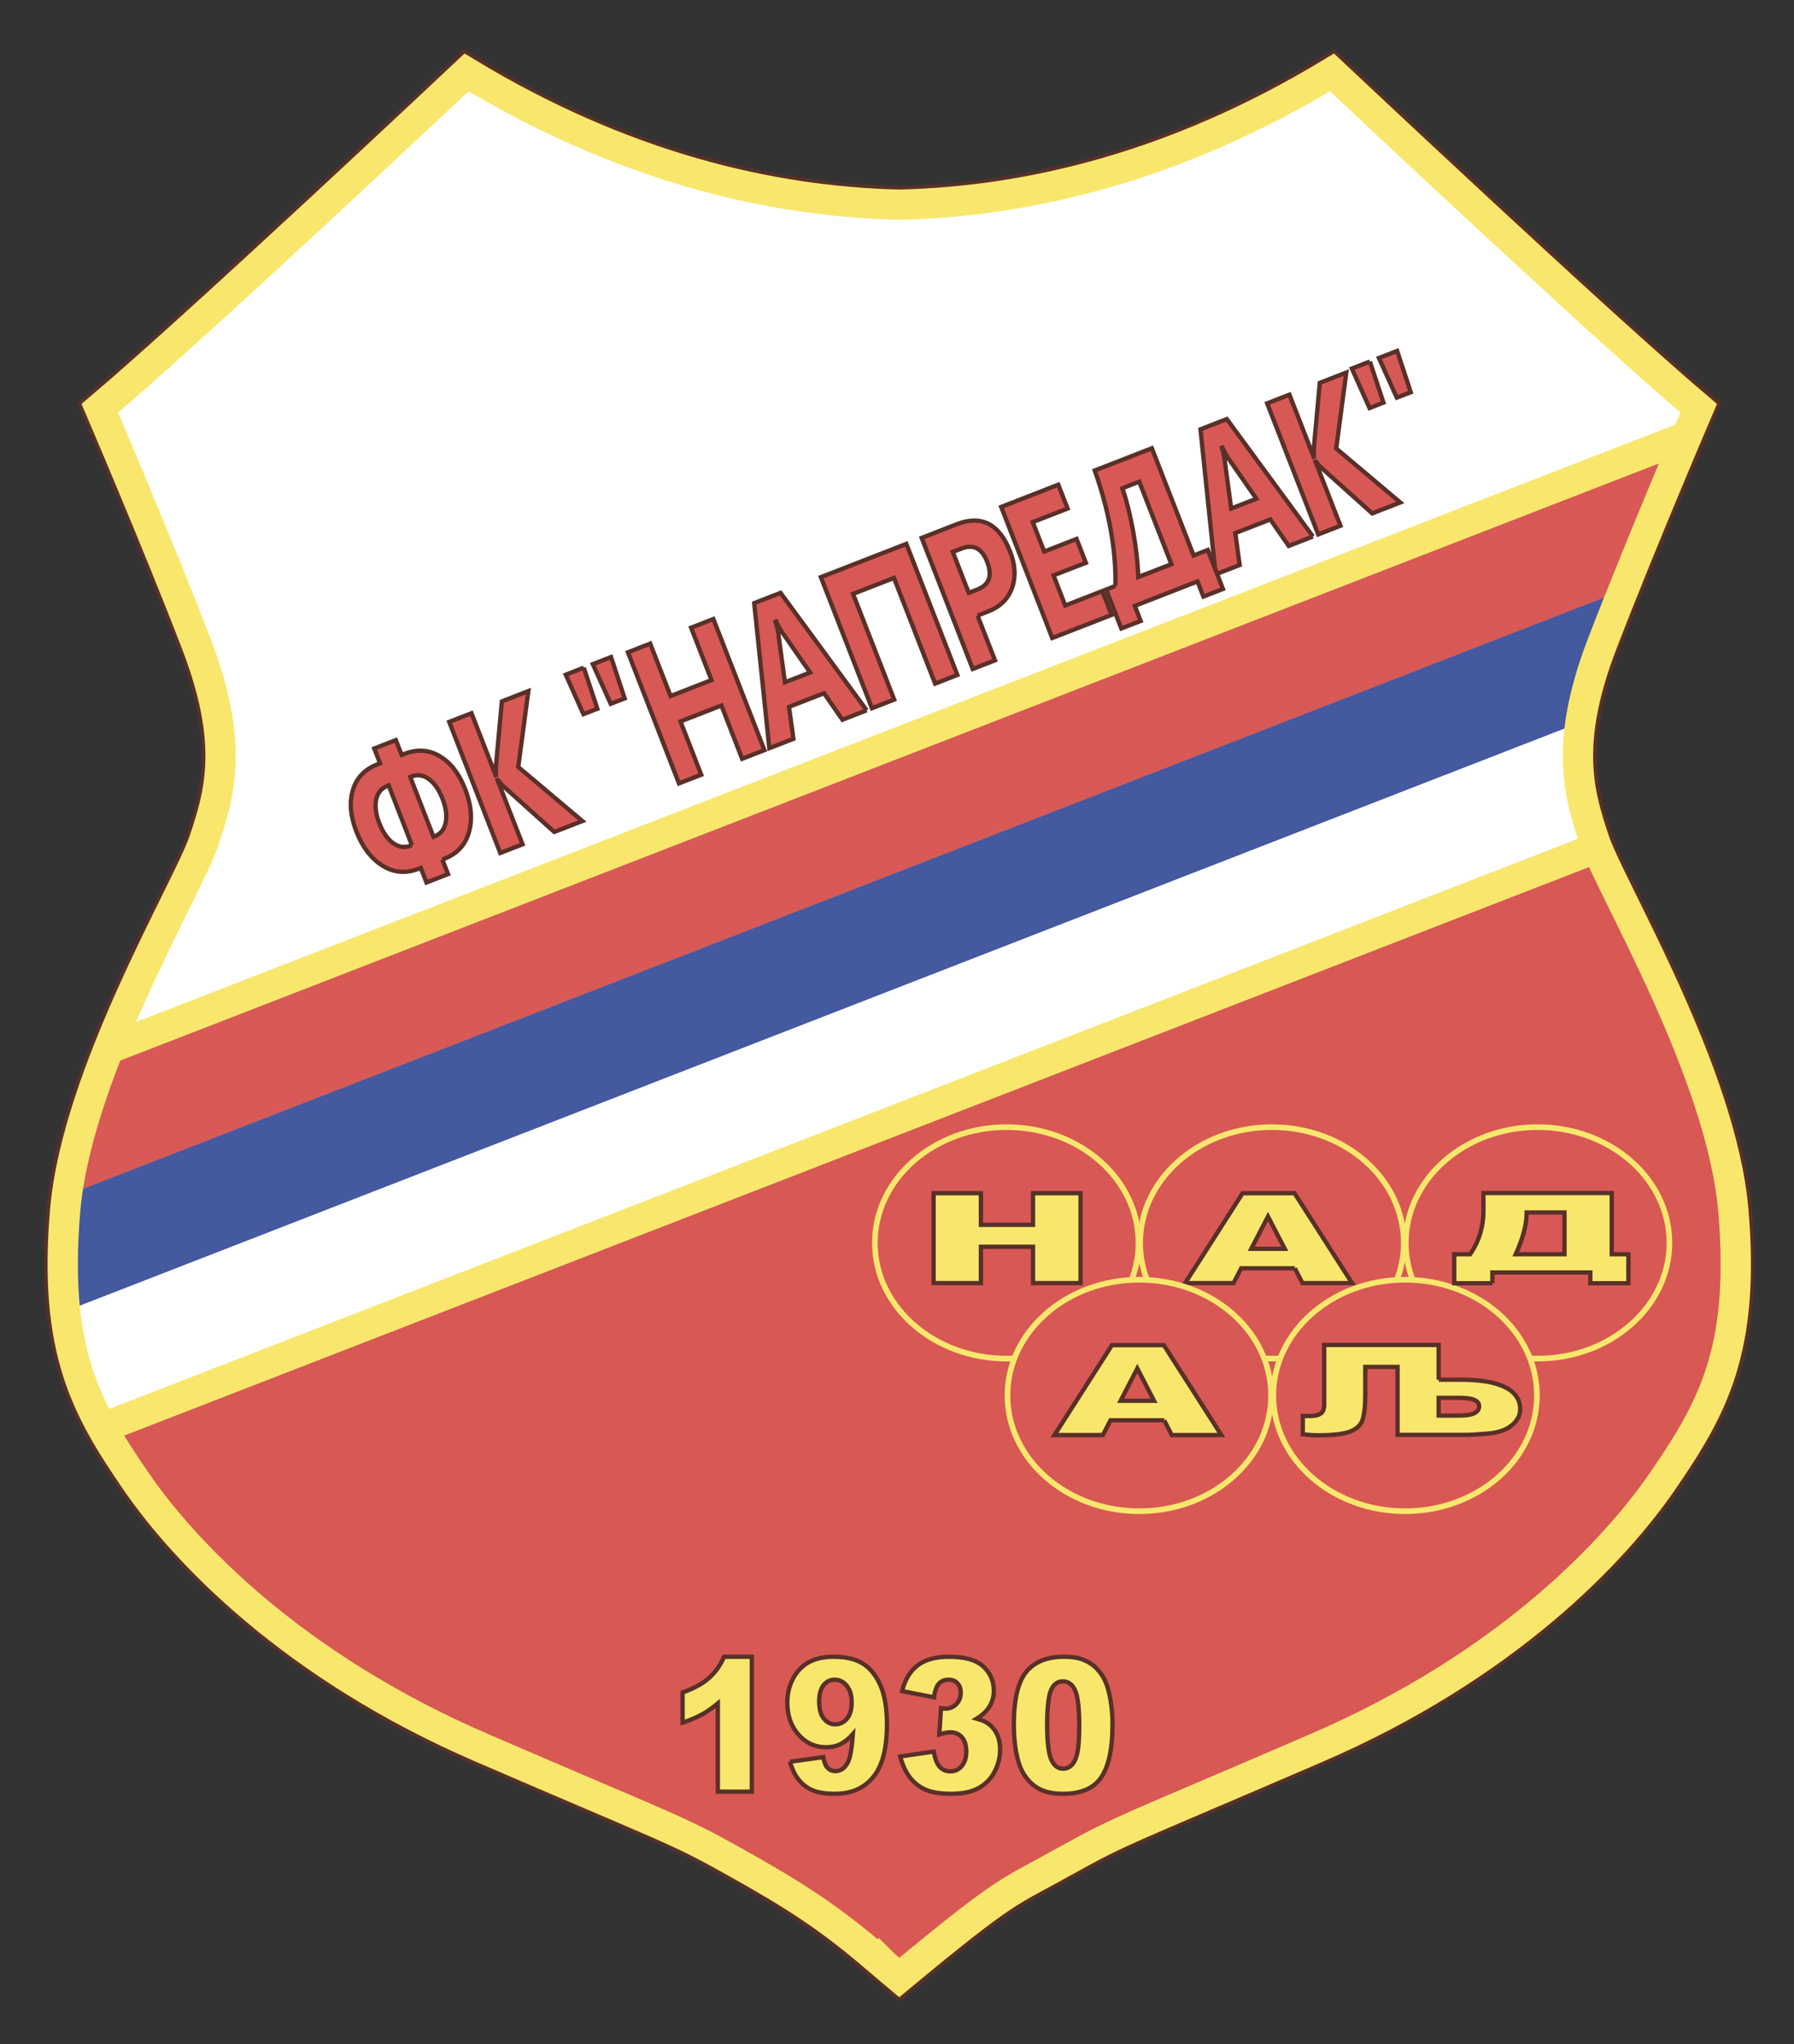
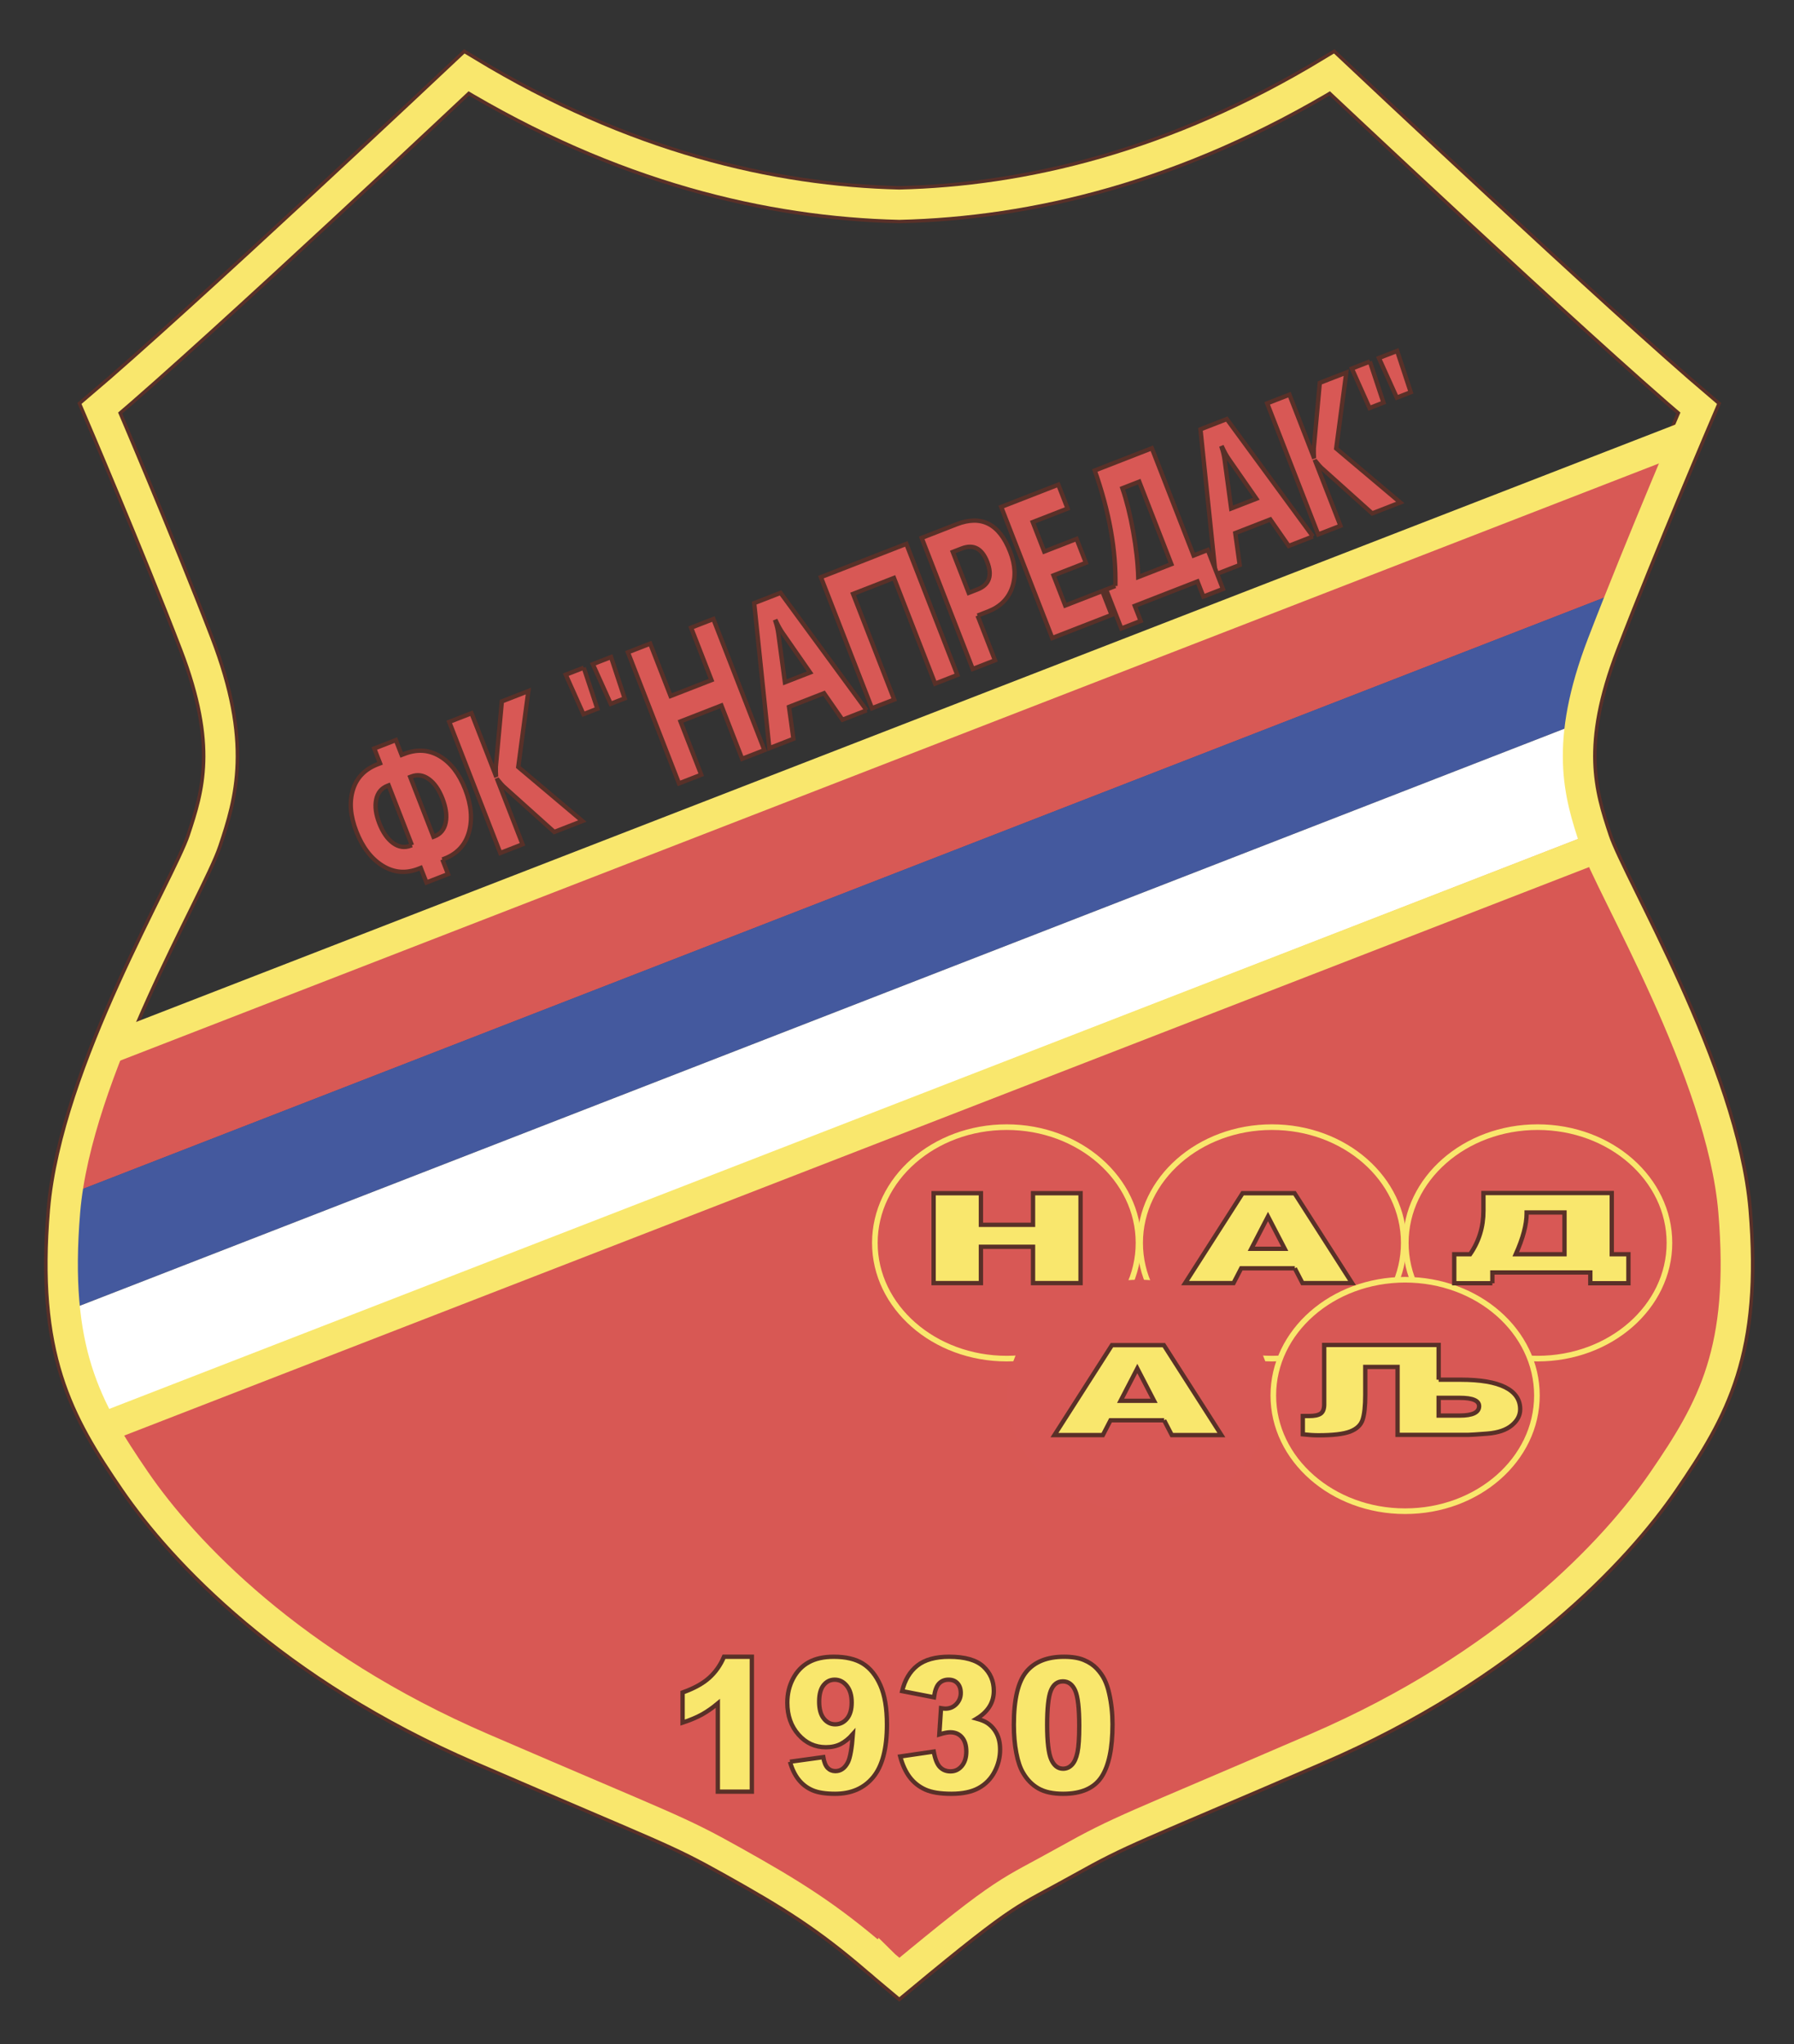
<svg xmlns="http://www.w3.org/2000/svg" width="414.8pt" height="472.6pt" viewBox="0 0 414.8 472.6" version="1.1">
  <rect x="0" y="0" width="414.8" height="472.6" fill="#333333" stroke="none" />
  <g id="surface1">
    <path style="fill:none;stroke-width:86;stroke-linecap:butt;stroke-linejoin:miter;stroke:rgb(34.9%,18.799%,15.7%);stroke-opacity:1;stroke-miterlimit:4;" d="M 4007.969 1925.727 C 3981.172 2247.016 3722.344 2675.414 3686.68 2782.523 C 3650.977 2889.633 3615.273 3005.648 3704.492 3237.68 C 3793.75 3469.75 3927.617 3782.133 3927.617 3782.133 C 3695.586 3978.461 3079.766 4558.578 3079.766 4558.578 C 2718.203 4339.594 2376.992 4259.867 2079.258 4252.758 C 1781.523 4259.867 1440.195 4339.594 1078.672 4558.578 C 1078.672 4558.578 462.852 3978.461 230.82 3782.133 C 230.82 3782.133 364.688 3469.75 453.945 3237.68 C 543.203 3005.648 507.461 2889.633 471.758 2782.523 C 436.055 2675.414 177.266 2247.016 150.469 1925.727 C 123.711 1604.398 198.398 1471.078 313.359 1303.188 C 424.922 1140.336 674.805 874.789 1114.375 685.141 C 1552.734 495.961 1562.852 497.719 1694.492 424.086 C 1830.742 347.875 1913.711 296.586 2031.055 195.18 L 2037.227 190.141 C 2037.266 190.219 2041.055 186.742 2041.094 186.82 C 2041.172 186.742 2046.055 182.406 2046.133 182.328 L 2079.414 154.398 C 2334.531 366 2327.734 347.875 2463.945 424.086 C 2595.586 497.719 2605.781 495.961 3044.062 685.141 C 3483.633 874.789 3733.516 1140.336 3845.078 1303.188 C 3960.117 1471.078 4034.727 1604.398 4007.969 1925.727 Z M 4007.969 1925.727 " transform="matrix(0.1,0,0,-0.1,0,472.6)" />
-     <path style=" stroke:none;fill-rule:nonzero;fill:rgb(100%,100%,100%);fill-opacity:1;" d="M 400.797 280.027 C 398.117 247.898 372.234 205.059 368.668 194.348 C 365.098 183.637 361.527 172.035 370.449 148.832 C 379.375 125.625 392.762 94.387 392.762 94.387 C 369.559 74.754 307.977 16.742 307.977 16.742 C 271.82 38.641 237.699 46.613 207.926 47.324 C 178.152 46.613 144.02 38.641 107.867 16.742 C 107.867 16.742 46.285 74.754 23.082 94.387 C 23.082 94.387 36.469 125.625 45.395 148.832 C 54.32 172.035 50.746 183.637 47.176 194.348 C 43.605 205.059 17.727 247.898 15.047 280.027 C 12.371 312.16 19.84 325.492 31.336 342.281 C 42.492 358.566 67.48 385.121 111.438 404.086 C 155.273 423.004 156.285 422.828 169.449 430.191 C 183.074 437.812 191.371 442.941 203.105 453.082 L 203.723 453.586 C 203.727 453.578 204.105 453.926 204.109 453.918 C 204.117 453.926 204.605 454.359 204.613 454.367 L 207.941 457.16 C 233.453 436 232.773 437.812 246.395 430.191 C 259.559 422.828 260.578 423.004 304.406 404.086 C 348.363 385.121 373.352 358.566 384.508 342.281 C 396.012 325.492 403.473 312.16 400.797 280.027 " />
    <path style=" stroke:none;fill-rule:nonzero;fill:rgb(84.698%,34.499%,32.899%);fill-opacity:1;" d="M 368.863 195.359 C 368.121 193.156 367.398 190.902 366.77 188.531 L 20.047 323.285 C 22.969 330.352 26.914 336.551 31.531 343.289 C 42.688 359.578 67.676 386.133 111.633 405.098 C 155.469 424.012 156.48 423.84 169.645 431.199 C 183.27 438.824 182.594 437.012 208.098 458.172 L 208.098 458.199 C 208.105 458.195 208.113 458.195 208.117 458.184 C 208.129 458.195 208.129 458.195 208.133 458.199 L 208.133 458.172 C 233.648 437.012 232.969 438.824 246.59 431.199 C 259.754 423.84 260.77 424.012 304.602 405.098 C 348.555 386.133 373.547 359.578 384.703 343.289 C 396.207 326.5 403.664 313.168 400.992 281.039 C 398.312 248.91 372.43 206.07 368.863 195.359 " />
    <path style=" stroke:none;fill-rule:nonzero;fill:rgb(84.698%,34.9%,33.299%);fill-opacity:1;" d="M 22.789 246.734 C 19.055 256.773 16.105 267.035 14.938 276.535 L 374.484 136.797 C 379.09 125.25 384.051 113.324 387.562 104.969 L 22.789 246.734 " />
    <path style=" stroke:none;fill-rule:nonzero;fill:rgb(97.299%,90.599%,42.699%);fill-opacity:1;" d="M 390.578 104.422 L 26.719 245.613 L 24.188 239.086 L 388.047 97.895 L 390.578 104.422 " />
    <path style=" stroke:none;fill-rule:nonzero;fill:rgb(26.7%,34.9%,62%);fill-opacity:1;" d="M 374.504 136.738 L 14.945 276.48 C 14.824 277.473 14.656 278.484 14.57 279.461 C 13.793 288.844 13.895 296.59 14.695 303.324 L 364.859 167.234 C 365.574 161.852 367.133 155.648 369.98 148.262 C 371.395 144.574 372.938 140.676 374.504 136.738 " />
    <path style=" stroke:none;fill-rule:nonzero;fill:rgb(100%,100%,100%);fill-opacity:1;" d="M 21.957 327.262 L 367.871 192.816 C 365.559 185.801 363.402 178.262 364.855 167.246 L 14.695 303.336 C 15.828 312.887 18.387 320.352 21.957 327.262 " />
    <path style=" stroke:none;fill-rule:nonzero;fill:rgb(97.299%,90.599%,42.699%);fill-opacity:1;" d="M 173.836 383.016 L 173.836 414.199 L 165.973 414.199 L 165.973 393.801 C 164.703 394.855 163.477 395.711 162.289 396.367 C 161.102 397.023 159.617 397.648 157.828 398.246 L 157.828 391.273 C 160.465 390.336 162.516 389.207 163.977 387.891 C 165.438 386.578 166.578 384.953 167.402 383.016 L 173.836 383.016 " />
    <path style="fill:none;stroke-width:10;stroke-linecap:butt;stroke-linejoin:miter;stroke:rgb(34.9%,18.799%,15.7%);stroke-opacity:1;stroke-miterlimit:4;" d="M 1738.359 895.844 L 1738.359 584.008 L 1659.727 584.008 L 1659.727 787.992 C 1647.031 777.445 1634.766 768.891 1622.891 762.328 C 1611.016 755.766 1596.172 749.516 1578.281 743.539 L 1578.281 813.266 C 1604.648 822.641 1625.156 833.93 1639.766 847.094 C 1654.375 860.219 1665.781 876.469 1674.023 895.844 Z M 1738.359 895.844 " transform="matrix(0.1,0,0,-0.1,0,472.6)" />
    <path style=" stroke:none;fill-rule:nonzero;fill:rgb(97.299%,90.599%,42.699%);fill-opacity:1;" d="M 182.652 407.285 L 190.352 406.223 C 190.551 407.406 190.895 408.242 191.379 408.73 C 191.859 409.215 192.453 409.457 193.152 409.457 C 194.395 409.457 195.367 408.766 196.066 407.375 C 196.574 406.355 196.957 404.188 197.211 400.887 C 196.285 401.938 195.328 402.707 194.352 403.199 C 193.371 403.691 192.242 403.934 190.957 403.934 C 188.453 403.934 186.344 402.965 184.621 401.016 C 182.898 399.07 182.039 396.605 182.039 393.633 C 182.039 391.605 182.477 389.75 183.355 388.086 C 184.23 386.418 185.438 385.152 186.977 384.301 C 188.516 383.445 190.445 383.016 192.773 383.016 C 195.57 383.016 197.816 383.543 199.508 384.598 C 201.195 385.648 202.547 387.32 203.559 389.609 C 204.57 391.902 205.074 394.93 205.074 398.691 C 205.074 404.223 204.016 408.277 201.895 410.844 C 199.773 413.414 196.832 414.699 193.07 414.699 C 190.852 414.699 189.098 414.418 187.812 413.855 C 186.531 413.289 185.465 412.461 184.613 411.371 C 183.762 410.285 183.109 408.922 182.652 407.285 M 196.922 393.59 C 196.922 391.941 196.539 390.652 195.777 389.719 C 195.016 388.785 194.086 388.316 192.992 388.316 C 191.961 388.316 191.102 388.738 190.422 389.582 C 189.742 390.426 189.402 391.695 189.402 393.383 C 189.402 395.086 189.754 396.387 190.461 397.285 C 191.168 398.188 192.051 398.637 193.105 398.637 C 194.199 398.637 195.109 398.199 195.836 397.328 C 196.562 396.457 196.922 395.207 196.922 393.59 " />
    <path style="fill:none;stroke-width:10;stroke-linecap:butt;stroke-linejoin:miter;stroke:rgb(34.9%,18.799%,15.7%);stroke-opacity:1;stroke-miterlimit:4;" d="M 1826.523 653.148 L 1903.516 663.773 C 1905.508 651.938 1908.945 643.578 1913.789 638.695 C 1918.594 633.852 1924.531 631.43 1931.523 631.43 C 1943.945 631.43 1953.672 638.344 1960.664 652.25 C 1965.742 662.445 1969.57 684.125 1972.109 717.133 C 1962.852 706.625 1953.281 698.93 1943.516 694.008 C 1933.711 689.086 1922.422 686.664 1909.57 686.664 C 1884.531 686.664 1863.438 696.352 1846.211 715.844 C 1828.984 735.297 1820.391 759.945 1820.391 789.672 C 1820.391 809.945 1824.766 828.5 1833.555 845.141 C 1842.305 861.82 1854.375 874.477 1869.766 882.992 C 1885.156 891.547 1904.453 895.844 1927.734 895.844 C 1955.703 895.844 1978.164 890.57 1995.078 880.023 C 2011.953 869.516 2025.469 852.797 2035.586 829.906 C 2045.703 806.977 2050.742 776.703 2050.742 739.086 C 2050.742 683.773 2040.156 643.227 2018.945 617.562 C 1997.734 591.859 1968.32 579.008 1930.703 579.008 C 1908.516 579.008 1890.977 581.82 1878.125 587.445 C 1865.312 593.109 1854.648 601.391 1846.133 612.289 C 1837.617 623.148 1831.094 636.781 1826.523 653.148 M 1969.219 790.102 C 1969.219 806.586 1965.391 819.477 1957.773 828.812 C 1950.156 838.148 1940.859 842.836 1929.922 842.836 C 1919.609 842.836 1911.016 838.617 1904.219 830.18 C 1897.422 821.742 1894.023 809.047 1894.023 792.172 C 1894.023 775.141 1897.539 762.133 1904.609 753.148 C 1911.68 744.125 1920.508 739.633 1931.055 739.633 C 1941.992 739.633 1951.094 744.008 1958.359 752.719 C 1965.625 761.43 1969.219 773.93 1969.219 790.102 Z M 1969.219 790.102 " transform="matrix(0.1,0,0,-0.1,0,472.6)" />
    <path style=" stroke:none;fill-rule:nonzero;fill:rgb(97.299%,90.599%,42.699%);fill-opacity:1;" d="M 215.953 392.387 L 208.59 390.957 C 209.199 388.391 210.371 386.43 212.102 385.062 C 213.832 383.699 216.285 383.016 219.453 383.016 C 223.098 383.016 225.727 383.766 227.352 385.258 C 228.977 386.754 229.785 388.633 229.785 390.891 C 229.785 392.223 229.461 393.426 228.801 394.496 C 228.145 395.574 227.156 396.516 225.828 397.324 C 226.906 397.617 227.734 397.961 228.305 398.348 C 229.23 398.973 229.953 399.797 230.469 400.82 C 230.98 401.844 231.238 403.062 231.238 404.484 C 231.238 406.262 230.812 407.969 229.961 409.602 C 229.105 411.234 227.883 412.496 226.277 413.375 C 224.676 414.258 222.574 414.699 219.969 414.699 C 217.422 414.699 215.418 414.375 213.949 413.719 C 212.48 413.059 211.273 412.098 210.328 410.84 C 209.379 409.574 208.652 407.984 208.145 406.07 L 215.898 404.938 C 216.203 406.66 216.68 407.855 217.32 408.516 C 217.965 409.184 218.781 409.512 219.777 409.512 C 220.82 409.512 221.691 409.098 222.387 408.266 C 223.078 407.434 223.426 406.32 223.426 404.934 C 223.426 403.516 223.094 402.418 222.426 401.645 C 221.758 400.863 220.848 400.477 219.703 400.477 C 219.09 400.477 218.25 400.645 217.18 400.977 L 217.578 394.906 C 218.012 394.977 218.348 395.012 218.59 395.012 C 219.602 395.012 220.449 394.656 221.129 393.941 C 221.805 393.227 222.145 392.383 222.145 391.402 C 222.145 390.465 221.895 389.715 221.391 389.156 C 220.887 388.594 220.195 388.316 219.312 388.316 C 218.406 388.316 217.672 388.621 217.105 389.219 C 216.539 389.82 216.156 390.879 215.953 392.387 " />
    <path style="fill:none;stroke-width:10;stroke-linecap:butt;stroke-linejoin:miter;stroke:rgb(34.9%,18.799%,15.7%);stroke-opacity:1;stroke-miterlimit:4;" d="M 2159.531 802.133 L 2085.898 816.43 C 2091.992 842.094 2103.711 861.703 2121.016 875.375 C 2138.32 889.008 2162.852 895.844 2194.531 895.844 C 2230.977 895.844 2257.266 888.344 2273.516 873.422 C 2289.766 858.461 2297.852 839.672 2297.852 817.094 C 2297.852 803.773 2294.609 791.742 2288.008 781.039 C 2281.445 770.258 2271.562 760.844 2258.281 752.758 C 2269.062 749.828 2277.344 746.391 2283.047 742.523 C 2292.305 736.273 2299.531 728.031 2304.688 717.797 C 2309.805 707.562 2312.383 695.375 2312.383 681.156 C 2312.383 663.383 2308.125 646.312 2299.609 629.984 C 2291.055 613.656 2278.828 601.039 2262.773 592.25 C 2246.758 583.422 2225.742 579.008 2199.688 579.008 C 2174.219 579.008 2154.18 582.25 2139.492 588.812 C 2124.805 595.414 2112.734 605.023 2103.281 617.602 C 2093.789 630.258 2086.523 646.156 2081.445 665.297 L 2158.984 676.625 C 2162.031 659.398 2166.797 647.445 2173.203 640.844 C 2179.648 634.164 2187.812 630.883 2197.773 630.883 C 2208.203 630.883 2216.914 635.023 2223.867 643.344 C 2230.781 651.664 2234.258 662.797 2234.258 676.664 C 2234.258 690.844 2230.938 701.82 2224.258 709.555 C 2217.578 717.367 2208.477 721.234 2197.031 721.234 C 2190.898 721.234 2182.5 719.555 2171.797 716.234 L 2175.781 776.938 C 2180.117 776.234 2183.477 775.883 2185.898 775.883 C 2196.016 775.883 2204.492 779.438 2211.289 786.586 C 2218.047 793.734 2221.445 802.172 2221.445 811.977 C 2221.445 821.352 2218.945 828.852 2213.906 834.438 C 2208.867 840.062 2201.953 842.836 2193.125 842.836 C 2184.062 842.836 2176.719 839.789 2171.055 833.812 C 2165.391 827.797 2161.562 817.211 2159.531 802.133 Z M 2159.531 802.133 " transform="matrix(0.1,0,0,-0.1,0,472.6)" />
    <path style=" stroke:none;fill-rule:nonzero;fill:rgb(97.299%,90.599%,42.699%);fill-opacity:1;" d="M 234.418 398.734 C 234.418 392.906 235.371 388.836 237.285 386.508 C 239.195 384.184 242.105 383.016 246.016 383.016 C 247.895 383.016 249.438 383.27 250.645 383.781 C 251.852 384.289 252.836 384.953 253.598 385.766 C 254.359 386.578 254.961 387.438 255.398 388.336 C 255.832 389.234 256.188 390.281 256.453 391.48 C 256.973 393.766 257.23 396.148 257.23 398.629 C 257.23 404.188 256.375 408.258 254.66 410.836 C 252.949 413.414 249.996 414.699 245.809 414.699 C 243.461 414.699 241.562 414.289 240.113 413.469 C 238.664 412.648 237.477 411.441 236.555 409.852 C 235.879 408.727 235.355 407.184 234.98 405.223 C 234.605 403.266 234.418 401.102 234.418 398.734 M 242.117 398.773 C 242.117 402.668 242.434 405.336 243.059 406.758 C 243.691 408.184 244.602 408.898 245.797 408.898 C 246.586 408.898 247.27 408.598 247.848 407.988 C 248.426 407.387 248.852 406.43 249.129 405.121 C 249.398 403.812 249.535 401.77 249.535 399.004 C 249.535 394.938 249.223 392.203 248.59 390.805 C 247.965 389.406 247.016 388.707 245.758 388.707 C 244.473 388.707 243.547 389.422 242.973 390.848 C 242.402 392.273 242.117 394.914 242.117 398.773 " />
    <path style="fill:none;stroke-width:10;stroke-linecap:butt;stroke-linejoin:miter;stroke:rgb(34.9%,18.799%,15.7%);stroke-opacity:1;stroke-miterlimit:4;" d="M 2344.18 738.656 C 2344.18 796.938 2353.711 837.641 2372.852 860.922 C 2391.953 884.164 2421.055 895.844 2460.156 895.844 C 2478.945 895.844 2494.375 893.305 2506.445 888.188 C 2518.516 883.109 2528.359 876.469 2535.977 868.344 C 2543.594 860.219 2549.609 851.625 2553.984 842.641 C 2558.32 833.656 2561.875 823.188 2564.531 811.195 C 2569.727 788.344 2572.305 764.516 2572.305 739.711 C 2572.305 684.125 2563.75 643.422 2546.602 617.641 C 2529.492 591.859 2499.961 579.008 2458.086 579.008 C 2434.609 579.008 2415.625 583.109 2401.133 591.312 C 2386.641 599.516 2374.766 611.586 2365.547 627.484 C 2358.789 638.734 2353.555 654.164 2349.805 673.773 C 2346.055 693.344 2344.18 714.984 2344.18 738.656 M 2421.172 738.266 C 2421.172 699.32 2424.336 672.641 2430.586 658.422 C 2436.914 644.164 2446.016 637.016 2457.969 637.016 C 2465.859 637.016 2472.695 640.023 2478.477 646.117 C 2484.258 652.133 2488.516 661.703 2491.289 674.789 C 2493.984 687.875 2495.352 708.305 2495.352 735.961 C 2495.352 776.625 2492.227 803.969 2485.898 817.953 C 2479.648 831.938 2470.156 838.93 2457.578 838.93 C 2444.727 838.93 2435.469 831.781 2429.727 817.523 C 2424.023 803.266 2421.172 776.859 2421.172 738.266 Z M 2421.172 738.266 " transform="matrix(0.1,0,0,-0.1,0,472.6)" />
    <path style=" stroke:none;fill-rule:nonzero;fill:rgb(84.698%,34.499%,33.299%);fill-opacity:1;" d="M 102.277 198.699 L 103.594 202.078 L 98.602 204.02 L 97.285 200.645 L 96.742 200.855 C 93.82 201.992 91.051 201.754 88.441 200.129 C 85.828 198.504 83.816 195.871 82.398 192.23 C 81.016 188.676 80.742 185.484 81.586 182.66 C 82.426 179.84 84.32 177.855 87.27 176.707 L 87.875 176.473 L 86.539 173.043 L 91.527 171.098 L 92.863 174.527 L 93.453 174.301 C 96.418 173.148 99.16 173.32 101.684 174.824 C 104.211 176.328 106.164 178.863 107.555 182.434 C 108.973 186.074 109.266 189.379 108.441 192.34 C 107.613 195.305 105.734 197.355 102.801 198.496 L 102.277 198.699 M 95.242 195.395 L 89.859 181.566 L 89.57 181.68 C 88.176 182.223 87.312 183.277 86.98 184.848 C 86.652 186.414 86.891 188.238 87.699 190.32 C 88.52 192.43 89.582 193.957 90.883 194.906 C 92.184 195.855 93.551 196.051 94.984 195.492 L 95.242 195.395 M 94.848 179.621 L 100.23 193.449 L 100.453 193.363 C 101.875 192.812 102.738 191.742 103.055 190.156 C 103.371 188.566 103.121 186.727 102.309 184.633 C 101.492 182.539 100.438 181.027 99.141 180.102 C 97.844 179.172 96.5 178.98 95.102 179.523 L 94.848 179.621 " />
    <path style="fill:none;stroke-width:10;stroke-linecap:butt;stroke-linejoin:miter;stroke:rgb(34.9%,18.799%,15.7%);stroke-opacity:1;stroke-miterlimit:4;" d="M 1022.773 2739.008 L 1035.938 2705.219 L 986.016 2685.805 L 972.852 2719.555 L 967.422 2717.445 C 938.203 2706.078 910.508 2708.461 884.414 2724.711 C 858.281 2740.961 838.164 2767.289 823.984 2803.695 C 810.156 2839.242 807.422 2871.156 815.859 2899.398 C 824.258 2927.602 843.203 2947.445 872.695 2958.93 L 878.75 2961.273 L 865.391 2995.57 L 915.273 3015.023 L 928.633 2980.727 L 934.531 2982.992 C 964.18 2994.516 991.602 2992.797 1016.836 2977.758 C 1042.109 2962.719 1061.641 2937.367 1075.547 2901.664 C 1089.727 2865.258 1092.656 2832.211 1084.414 2802.602 C 1076.133 2772.953 1057.344 2752.445 1028.008 2741.039 L 1022.773 2739.008 M 952.422 2772.055 L 898.594 2910.336 L 895.703 2909.203 C 881.758 2903.773 873.125 2893.227 869.805 2877.523 C 866.523 2861.859 868.906 2843.617 876.992 2822.797 C 885.195 2801.703 895.82 2786.43 908.828 2776.938 C 921.836 2767.445 935.508 2765.492 949.844 2771.078 L 952.422 2772.055 M 948.477 2929.789 L 1002.305 2791.508 L 1004.531 2792.367 C 1018.75 2797.875 1027.383 2808.578 1030.547 2824.438 C 1033.711 2840.336 1031.211 2858.734 1023.086 2879.672 C 1014.922 2900.609 1004.375 2915.727 991.406 2924.984 C 978.438 2934.281 965 2936.195 951.016 2930.766 Z M 948.477 2929.789 " transform="matrix(0.1,0,0,-0.1,0,472.6)" />
    <path style=" stroke:none;fill-rule:nonzero;fill:rgb(84.698%,34.499%,33.299%);fill-opacity:1;" d="M 134.645 189.809 L 128.152 192.336 L 116.375 181.762 C 116.148 181.555 115.73 181.078 115.117 180.324 L 115.039 180.355 L 120.816 195.191 L 115.672 197.195 L 103.871 166.891 L 109.016 164.887 L 114.598 179.215 L 114.676 179.184 C 114.648 178.738 114.641 178.094 114.652 177.246 L 116.039 162.152 L 122.164 159.766 L 119.828 177.32 L 134.645 189.809 " />
    <path style="fill:none;stroke-width:10;stroke-linecap:butt;stroke-linejoin:miter;stroke:rgb(34.9%,18.799%,15.7%);stroke-opacity:1;stroke-miterlimit:4;" d="M 1346.445 2827.914 L 1281.523 2802.641 L 1163.75 2908.383 C 1161.484 2910.453 1157.305 2915.219 1151.172 2922.758 L 1150.391 2922.445 L 1208.164 2774.086 L 1156.719 2754.047 L 1038.711 3057.094 L 1090.156 3077.133 L 1145.977 2933.852 L 1146.758 2934.164 C 1146.484 2938.617 1146.406 2945.062 1146.523 2953.539 L 1160.391 3104.477 L 1221.641 3128.344 L 1198.281 2952.797 Z M 1346.445 2827.914 " transform="matrix(0.1,0,0,-0.1,0,472.6)" />
    <path style=" stroke:none;fill-rule:nonzero;fill:rgb(84.698%,34.499%,33.299%);fill-opacity:1;" d="M 134.977 154.359 L 138.121 163.852 L 134.898 165.105 L 130.812 155.98 L 134.977 154.359 M 141.281 151.902 L 144.43 161.453 L 141.207 162.707 L 137.07 153.543 L 141.281 151.902 " />
    <path style="fill:none;stroke-width:10;stroke-linecap:butt;stroke-linejoin:miter;stroke:rgb(34.9%,18.799%,15.7%);stroke-opacity:1;stroke-miterlimit:4;" d="M 1349.766 3182.406 L 1381.211 3087.484 L 1348.984 3074.945 L 1308.125 3166.195 L 1349.766 3182.406 M 1412.812 3206.977 L 1444.297 3111.469 L 1412.07 3098.93 L 1370.703 3190.57 Z M 1412.812 3206.977 " transform="matrix(0.1,0,0,-0.1,0,472.6)" />
    <path style=" stroke:none;fill-rule:nonzero;fill:rgb(84.698%,34.499%,33.299%);fill-opacity:1;" d="M 176.742 173.414 L 171.594 175.418 L 166.801 163.098 L 157.34 166.785 L 162.137 179.105 L 156.988 181.105 L 145.188 150.801 L 150.336 148.797 L 155.051 160.91 L 164.512 157.227 L 159.793 145.113 L 164.941 143.109 L 176.742 173.414 " />
    <path style="fill:none;stroke-width:10;stroke-linecap:butt;stroke-linejoin:miter;stroke:rgb(34.9%,18.799%,15.7%);stroke-opacity:1;stroke-miterlimit:4;" d="M 1767.422 2991.859 L 1715.938 2971.82 L 1668.008 3095.023 L 1573.398 3058.148 L 1621.367 2934.945 L 1569.883 2914.945 L 1451.875 3217.992 L 1503.359 3238.031 L 1550.508 3116.898 L 1645.117 3153.734 L 1597.93 3274.867 L 1649.414 3294.906 Z M 1767.422 2991.859 " transform="matrix(0.1,0,0,-0.1,0,472.6)" />
    <path style=" stroke:none;fill-rule:nonzero;fill:rgb(84.698%,34.499%,33.299%);fill-opacity:1;" d="M 200.387 164.207 L 194.785 166.391 L 190.527 160.262 L 182.43 163.418 L 183.449 170.801 L 177.883 172.969 L 174.383 139.434 L 180.473 137.062 L 200.387 164.207 M 187.309 155.473 L 180.906 146.262 C 180.43 145.57 179.949 144.711 179.465 143.684 L 179.336 143.734 C 179.633 144.645 179.844 145.574 179.969 146.527 L 181.484 157.738 L 187.309 155.473 " />
    <path style="fill:none;stroke-width:10;stroke-linecap:butt;stroke-linejoin:miter;stroke:rgb(34.9%,18.799%,15.7%);stroke-opacity:1;stroke-miterlimit:4;" d="M 2003.867 3083.93 L 1947.852 3062.094 L 1905.273 3123.383 L 1824.297 3091.82 L 1834.492 3017.992 L 1778.828 2996.312 L 1743.828 3331.664 L 1804.727 3355.375 L 2003.867 3083.93 M 1873.086 3171.273 L 1809.062 3263.383 C 1804.297 3270.297 1799.492 3278.891 1794.648 3289.164 L 1793.359 3288.656 C 1796.328 3279.555 1798.438 3270.258 1799.688 3260.727 L 1814.844 3148.617 Z M 1873.086 3171.273 " transform="matrix(0.1,0,0,-0.1,0,472.6)" />
    <path style=" stroke:none;fill-rule:nonzero;fill:rgb(84.698%,34.499%,33.299%);fill-opacity:1;" d="M 221.355 156.039 L 216.215 158.043 L 206.699 133.613 L 197.238 137.297 L 206.75 161.73 L 201.605 163.73 L 189.805 133.43 L 209.559 125.734 L 221.355 156.039 " />
    <path style="fill:none;stroke-width:10;stroke-linecap:butt;stroke-linejoin:miter;stroke:rgb(34.9%,18.799%,15.7%);stroke-opacity:1;stroke-miterlimit:4;" d="M 2213.555 3165.609 L 2162.148 3145.57 L 2066.992 3389.867 L 1972.383 3353.031 L 2067.5 3108.695 L 2016.055 3088.695 L 1898.047 3391.703 L 2095.586 3468.656 Z M 2213.555 3165.609 " transform="matrix(0.1,0,0,-0.1,0,472.6)" />
    <path style=" stroke:none;fill-rule:nonzero;fill:rgb(84.698%,34.499%,33.299%);fill-opacity:1;" d="M 226.027 142.312 L 230.055 152.652 L 224.91 154.656 L 213.109 124.355 L 221.164 121.215 C 226.914 118.977 231.055 121.094 233.574 127.562 C 234.766 130.617 234.898 133.414 233.988 135.945 C 233.074 138.477 231.234 140.281 228.48 141.355 L 226.027 142.312 M 220.297 127.602 L 223.984 137.059 L 226.004 136.273 C 228.746 135.203 229.496 133.078 228.254 129.887 C 227.039 126.77 225.062 125.746 222.324 126.812 L 220.297 127.602 " />
    <path style="fill:none;stroke-width:10;stroke-linecap:butt;stroke-linejoin:miter;stroke:rgb(34.9%,18.799%,15.7%);stroke-opacity:1;stroke-miterlimit:4;" d="M 2260.273 3302.875 L 2300.547 3199.477 L 2249.102 3179.438 L 2131.094 3482.445 L 2211.641 3513.852 C 2269.141 3536.234 2310.547 3515.062 2335.742 3450.375 C 2347.656 3419.828 2348.984 3391.859 2339.883 3366.547 C 2330.742 3341.234 2312.344 3323.188 2284.805 3312.445 L 2260.273 3302.875 M 2202.969 3449.984 L 2239.844 3355.414 L 2260.039 3363.266 C 2287.461 3373.969 2294.961 3395.219 2282.539 3427.133 C 2270.391 3458.305 2250.625 3468.539 2223.242 3457.875 Z M 2202.969 3449.984 " transform="matrix(0.1,0,0,-0.1,0,472.6)" />
    <path style=" stroke:none;fill-rule:nonzero;fill:rgb(84.698%,34.499%,33.299%);fill-opacity:1;" d="M 257.02 142.156 L 243.297 147.496 L 231.496 117.195 L 244.695 112.051 L 246.844 117.562 L 238.789 120.699 L 241.438 127.508 L 248.922 124.594 L 251.07 130.105 L 243.586 133.02 L 246.297 139.984 L 254.871 136.645 L 257.02 142.156 " />
    <path style="fill:none;stroke-width:10;stroke-linecap:butt;stroke-linejoin:miter;stroke:rgb(34.9%,18.799%,15.7%);stroke-opacity:1;stroke-miterlimit:4;" d="M 2570.195 3304.438 L 2432.969 3251.039 L 2314.961 3554.047 L 2446.953 3605.492 L 2468.438 3550.375 L 2387.891 3519.008 L 2414.375 3450.922 L 2489.219 3480.062 L 2510.703 3424.945 L 2435.859 3395.805 L 2462.969 3326.156 L 2548.711 3359.555 Z M 2570.195 3304.438 " transform="matrix(0.1,0,0,-0.1,0,472.6)" />
    <path style=" stroke:none;fill-rule:nonzero;fill:rgb(84.698%,34.499%,33.299%);fill-opacity:1;" d="M 303.57 124.027 L 297.969 126.207 L 293.715 120.086 L 285.613 123.238 L 286.633 130.621 L 281.062 132.789 L 277.566 99.254 L 283.656 96.883 L 303.57 124.027 M 290.492 115.293 L 284.09 106.082 C 283.613 105.391 283.133 104.531 282.645 103.504 L 282.52 103.555 C 282.816 104.465 283.023 105.395 283.156 106.348 L 284.668 117.559 L 290.492 115.293 " />
    <path style="fill:none;stroke-width:10;stroke-linecap:butt;stroke-linejoin:miter;stroke:rgb(34.9%,18.799%,15.7%);stroke-opacity:1;stroke-miterlimit:4;" d="M 3035.703 3485.727 L 2979.688 3463.93 L 2937.148 3525.141 L 2856.133 3493.617 L 2866.328 3419.789 L 2810.625 3398.109 L 2775.664 3733.461 L 2836.562 3757.172 L 3035.703 3485.727 M 2904.922 3573.07 L 2840.898 3665.18 C 2836.133 3672.094 2831.328 3680.688 2826.445 3690.961 L 2825.195 3690.453 C 2828.164 3681.352 2830.234 3672.055 2831.562 3662.523 L 2846.68 3550.414 Z M 2904.922 3573.07 " transform="matrix(0.1,0,0,-0.1,0,472.6)" />
    <path style=" stroke:none;fill-rule:nonzero;fill:rgb(84.698%,34.499%,33.299%);fill-opacity:1;" d="M 323.762 116.164 L 317.27 118.691 L 305.492 108.117 C 305.27 107.914 304.848 107.434 304.238 106.684 L 304.156 106.715 L 309.934 121.551 L 304.789 123.551 L 292.988 93.246 L 298.137 91.242 L 303.715 105.57 L 303.793 105.543 C 303.77 105.098 303.762 104.449 303.773 103.602 L 305.156 88.512 L 311.285 86.125 L 308.949 103.68 L 323.762 116.164 " />
    <path style="fill:none;stroke-width:10;stroke-linecap:butt;stroke-linejoin:miter;stroke:rgb(34.9%,18.799%,15.7%);stroke-opacity:1;stroke-miterlimit:4;" d="M 3237.617 3564.359 L 3172.695 3539.086 L 3054.922 3644.828 C 3052.695 3646.859 3048.477 3651.664 3042.383 3659.164 L 3041.562 3658.852 L 3099.336 3510.492 L 3047.891 3490.492 L 2929.883 3793.539 L 2981.367 3813.578 L 3037.148 3670.297 L 3037.93 3670.57 C 3037.695 3675.023 3037.617 3681.508 3037.734 3689.984 L 3051.562 3840.883 L 3112.852 3864.75 L 3089.492 3689.203 Z M 3237.617 3564.359 " transform="matrix(0.1,0,0,-0.1,0,472.6)" />
    <path style=" stroke:none;fill-rule:nonzero;fill:rgb(84.698%,34.499%,33.299%);fill-opacity:1;" d="M 316.734 83.582 L 319.879 93.074 L 316.656 94.328 L 312.57 85.203 L 316.734 83.582 M 323.039 81.129 L 326.188 90.676 L 322.965 91.93 L 318.828 82.766 L 323.039 81.129 " />
    <path style="fill:none;stroke-width:10;stroke-linecap:butt;stroke-linejoin:miter;stroke:rgb(34.9%,18.799%,15.7%);stroke-opacity:1;stroke-miterlimit:4;" d="M 3167.344 3890.18 L 3198.789 3795.258 L 3166.562 3782.719 L 3125.703 3873.969 L 3167.344 3890.18 M 3230.391 3914.711 L 3261.875 3819.242 L 3229.648 3806.703 L 3188.281 3898.344 Z M 3230.391 3914.711 " transform="matrix(0.1,0,0,-0.1,0,472.6)" />
    <path style=" stroke:none;fill-rule:nonzero;fill:rgb(84.698%,34.499%,33.299%);fill-opacity:1;" d="M 257.895 135.469 L 255.762 136.297 L 259.266 145.293 L 263.738 143.555 L 262.379 140.066 L 276.879 134.418 L 278.242 137.914 L 282.766 136.16 L 279.258 127.148 L 275.984 128.426 L 266.328 103.629 L 253.129 108.773 C 256.488 118.312 258.078 127.211 257.895 135.469 M 263.41 111.352 L 270.84 130.426 L 263.18 133.41 C 263.074 130.137 262.68 126.605 262 122.824 C 261.316 119.043 260.488 115.727 259.512 112.871 L 263.41 111.352 " />
    <path style="fill:none;stroke-width:10;stroke-linecap:butt;stroke-linejoin:miter;stroke:rgb(34.9%,18.799%,15.7%);stroke-opacity:1;stroke-miterlimit:4;" d="M 2578.945 3371.312 L 2557.617 3363.031 L 2592.656 3273.07 L 2637.383 3290.453 L 2623.789 3325.336 L 2768.789 3381.82 L 2782.422 3346.859 L 2827.656 3364.398 L 2792.578 3454.516 L 2759.844 3441.742 L 2663.281 3689.711 L 2531.289 3638.266 C 2564.883 3542.875 2580.781 3453.891 2578.945 3371.312 M 2634.102 3612.484 L 2708.398 3421.742 L 2631.797 3391.898 C 2630.742 3424.633 2626.797 3459.945 2620 3497.758 C 2613.164 3535.57 2604.883 3568.734 2595.117 3597.289 Z M 2634.102 3612.484 " transform="matrix(0.1,0,0,-0.1,0,472.6)" />
    <path style=" stroke:none;fill-rule:nonzero;fill:rgb(84.698%,34.499%,33.299%);fill-opacity:1;" d="M 263.238 287.336 C 263.238 302.109 249.59 314.09 232.762 314.09 C 215.93 314.09 202.281 302.109 202.281 287.336 C 202.281 272.555 215.93 260.578 232.762 260.578 C 249.59 260.578 263.238 272.555 263.238 287.336 " />
    <path style="fill:none;stroke-width:13;stroke-linecap:butt;stroke-linejoin:miter;stroke:rgb(97.299%,90.599%,42.699%);stroke-opacity:1;stroke-miterlimit:4;" d="M 2632.383 1852.641 C 2632.383 1704.906 2495.898 1585.102 2327.617 1585.102 C 2159.297 1585.102 2022.812 1704.906 2022.812 1852.641 C 2022.812 2000.453 2159.297 2120.219 2327.617 2120.219 C 2495.898 2120.219 2632.383 2000.453 2632.383 1852.641 Z M 2632.383 1852.641 " transform="matrix(0.1,0,0,-0.1,0,472.6)" />
    <path style=" stroke:none;fill-rule:nonzero;fill:rgb(84.698%,34.499%,33.299%);fill-opacity:1;" d="M 386 287.336 C 386 302.109 372.352 314.09 355.52 314.09 C 338.691 314.09 325.043 302.109 325.043 287.336 C 325.043 272.555 338.691 260.578 355.52 260.578 C 372.352 260.578 386 272.555 386 287.336 " />
    <path style="fill:none;stroke-width:13;stroke-linecap:butt;stroke-linejoin:miter;stroke:rgb(97.299%,90.599%,42.699%);stroke-opacity:1;stroke-miterlimit:4;" d="M 3860 1852.641 C 3860 1704.906 3723.516 1585.102 3555.195 1585.102 C 3386.914 1585.102 3250.43 1704.906 3250.43 1852.641 C 3250.43 2000.453 3386.914 2120.219 3555.195 2120.219 C 3723.516 2120.219 3860 2000.453 3860 1852.641 Z M 3860 1852.641 " transform="matrix(0.1,0,0,-0.1,0,472.6)" />
    <path style=" stroke:none;fill-rule:nonzero;fill:rgb(84.698%,34.499%,33.299%);fill-opacity:1;" d="M 324.57 287.336 C 324.57 302.109 310.926 314.09 294.09 314.09 C 277.262 314.09 263.617 302.109 263.617 287.336 C 263.617 272.555 277.262 260.578 294.09 260.578 C 310.926 260.578 324.57 272.555 324.57 287.336 " />
    <path style="fill:none;stroke-width:13;stroke-linecap:butt;stroke-linejoin:miter;stroke:rgb(97.299%,90.599%,42.699%);stroke-opacity:1;stroke-miterlimit:4;" d="M 3245.703 1852.641 C 3245.703 1704.906 3109.258 1585.102 2940.898 1585.102 C 2772.617 1585.102 2636.172 1704.906 2636.172 1852.641 C 2636.172 2000.453 2772.617 2120.219 2940.898 2120.219 C 3109.258 2120.219 3245.703 2000.453 3245.703 1852.641 Z M 3245.703 1852.641 " transform="matrix(0.1,0,0,-0.1,0,472.6)" />
    <path style=" stroke:none;fill-rule:nonzero;fill:rgb(97.299%,90.599%,42.699%);fill-opacity:1;" d="M 299.379 293.211 L 286.984 293.211 L 285.215 296.633 L 274.02 296.633 L 287.309 275.852 L 299.32 275.852 L 312.621 296.633 L 301.152 296.633 L 299.379 293.211 M 297.051 288.703 L 293.18 281.238 L 289.316 288.703 L 297.051 288.703 " />
    <path style="fill:none;stroke-width:10;stroke-linecap:butt;stroke-linejoin:miter;stroke:rgb(34.9%,18.799%,15.7%);stroke-opacity:1;stroke-miterlimit:4;" d="M 2993.789 1793.891 L 2869.844 1793.891 L 2852.148 1759.672 L 2740.195 1759.672 L 2873.086 1967.484 L 2993.203 1967.484 L 3126.211 1759.672 L 3011.523 1759.672 L 2993.789 1793.891 M 2970.508 1838.969 L 2931.797 1913.617 L 2893.164 1838.969 Z M 2970.508 1838.969 " transform="matrix(0.1,0,0,-0.1,0,472.6)" />
    <path style=" stroke:none;fill-rule:nonzero;fill:rgb(84.698%,34.499%,33.299%);fill-opacity:1;" d="M 293.895 322.609 C 293.895 337.391 280.25 349.367 263.422 349.367 C 246.59 349.367 232.945 337.391 232.945 322.609 C 232.945 307.836 246.59 295.855 263.422 295.855 C 280.25 295.855 293.895 307.836 293.895 322.609 " />
-     <path style="fill:none;stroke-width:13;stroke-linecap:butt;stroke-linejoin:miter;stroke:rgb(97.299%,90.599%,42.699%);stroke-opacity:1;stroke-miterlimit:4;" d="M 2938.945 1499.906 C 2938.945 1352.094 2802.5 1232.328 2634.219 1232.328 C 2465.898 1232.328 2329.453 1352.094 2329.453 1499.906 C 2329.453 1647.641 2465.898 1767.445 2634.219 1767.445 C 2802.5 1767.445 2938.945 1647.641 2938.945 1499.906 Z M 2938.945 1499.906 " transform="matrix(0.1,0,0,-0.1,0,472.6)" />
    <path style=" stroke:none;fill-rule:nonzero;fill:rgb(84.698%,34.499%,33.299%);fill-opacity:1;" d="M 355.359 322.609 C 355.359 337.391 341.715 349.367 324.887 349.367 C 308.055 349.367 294.41 337.391 294.41 322.609 C 294.41 307.836 308.055 295.855 324.887 295.855 C 341.715 295.855 355.359 307.836 355.359 322.609 " />
    <path style="fill:none;stroke-width:13;stroke-linecap:butt;stroke-linejoin:miter;stroke:rgb(97.299%,90.599%,42.699%);stroke-opacity:1;stroke-miterlimit:4;" d="M 3553.594 1499.906 C 3553.594 1352.094 3417.148 1232.328 3248.867 1232.328 C 3080.547 1232.328 2944.102 1352.094 2944.102 1499.906 C 2944.102 1647.641 3080.547 1767.445 3248.867 1767.445 C 3417.148 1767.445 3553.594 1647.641 3553.594 1499.906 Z M 3553.594 1499.906 " transform="matrix(0.1,0,0,-0.1,0,472.6)" />
    <path style=" stroke:none;fill-rule:nonzero;fill:rgb(97.299%,90.599%,42.699%);fill-opacity:1;" d="M 345.055 296.664 L 345.055 294.18 L 367.703 294.18 L 367.703 296.664 L 376.516 296.664 L 376.516 289.965 L 372.664 289.965 L 372.664 275.816 L 342.992 275.816 L 342.992 279.918 C 342.992 283.648 341.965 286.996 339.91 289.965 L 336.242 289.965 L 336.242 296.664 L 345.055 296.664 M 352.977 280.539 L 352.977 280.305 L 361.734 280.305 L 361.734 289.965 L 350.473 289.965 C 352.141 286.234 352.977 283.09 352.977 280.539 " />
    <path style="fill:none;stroke-width:10;stroke-linecap:butt;stroke-linejoin:miter;stroke:rgb(34.9%,18.799%,15.7%);stroke-opacity:1;stroke-miterlimit:4;" d="M 3450.547 1759.359 L 3450.547 1784.203 L 3677.031 1784.203 L 3677.031 1759.359 L 3765.156 1759.359 L 3765.156 1826.352 L 3726.641 1826.352 L 3726.641 1967.836 L 3429.922 1967.836 L 3429.922 1926.82 C 3429.922 1889.516 3419.648 1856.039 3399.102 1826.352 L 3362.422 1826.352 L 3362.422 1759.359 L 3450.547 1759.359 M 3529.766 1920.609 L 3529.766 1922.953 L 3617.344 1922.953 L 3617.344 1826.352 L 3504.727 1826.352 C 3521.406 1863.656 3529.766 1895.102 3529.766 1920.609 Z M 3529.766 1920.609 " transform="matrix(0.1,0,0,-0.1,0,472.6)" />
    <path style=" stroke:none;fill-rule:nonzero;fill:rgb(97.299%,90.599%,42.699%);fill-opacity:1;" d="M 215.867 275.852 L 226.801 275.852 L 226.801 283.16 L 238.852 283.16 L 238.852 275.852 L 249.84 275.852 L 249.84 296.633 L 238.852 296.633 L 238.852 288.238 L 226.801 288.238 L 226.801 296.633 L 215.867 296.633 L 215.867 275.852 " />
    <path style="fill:none;stroke-width:10;stroke-linecap:butt;stroke-linejoin:miter;stroke:rgb(34.9%,18.799%,15.7%);stroke-opacity:1;stroke-miterlimit:4;" d="M 2158.672 1967.484 L 2268.008 1967.484 L 2268.008 1894.398 L 2388.516 1894.398 L 2388.516 1967.484 L 2498.398 1967.484 L 2498.398 1759.672 L 2388.516 1759.672 L 2388.516 1843.617 L 2268.008 1843.617 L 2268.008 1759.672 L 2158.672 1759.672 Z M 2158.672 1967.484 " transform="matrix(0.1,0,0,-0.1,0,472.6)" />
    <path style=" stroke:none;fill-rule:nonzero;fill:rgb(97.299%,90.599%,42.699%);fill-opacity:1;" d="M 269.164 328.348 L 256.77 328.348 L 254.996 331.77 L 243.805 331.77 L 257.094 310.98 L 269.102 310.98 L 282.402 331.77 L 270.938 331.77 L 269.164 328.348 M 266.836 323.84 L 262.965 316.371 L 259.102 323.84 L 266.836 323.84 " />
    <path style="fill:none;stroke-width:10;stroke-linecap:butt;stroke-linejoin:miter;stroke:rgb(34.9%,18.799%,15.7%);stroke-opacity:1;stroke-miterlimit:4;" d="M 2691.641 1442.523 L 2567.695 1442.523 L 2549.961 1408.305 L 2438.047 1408.305 L 2570.938 1616.195 L 2691.016 1616.195 L 2824.023 1408.305 L 2709.375 1408.305 L 2691.641 1442.523 M 2668.359 1487.602 L 2629.648 1562.289 L 2591.016 1487.602 Z M 2668.359 1487.602 " transform="matrix(0.1,0,0,-0.1,0,472.6)" />
    <path style=" stroke:none;fill-rule:nonzero;fill:rgb(97.299%,90.599%,42.699%);fill-opacity:1;" d="M 332.637 318.965 L 337.723 318.965 C 342.262 318.965 345.691 319.547 348.012 320.703 C 350.328 321.871 351.488 323.566 351.488 325.801 C 351.488 327.207 350.84 328.449 349.535 329.523 C 348.234 330.598 346.359 331.234 343.91 331.43 C 341.457 331.617 339.988 331.719 339.496 331.719 L 323.137 331.719 L 323.137 316.012 L 315.672 316.012 L 315.672 322.426 C 315.672 325.059 315.465 326.992 315.051 328.227 C 314.645 329.465 313.672 330.371 312.156 330.953 C 310.637 331.531 308.184 331.82 304.797 331.82 C 303.766 331.82 302.574 331.742 301.23 331.594 L 301.23 327.363 L 302.656 327.363 C 303.941 327.363 304.848 327.172 305.379 326.789 C 305.91 326.406 306.176 325.703 306.176 324.684 L 306.176 310.934 L 332.637 310.934 L 332.637 318.965 M 332.637 327.262 L 337.512 327.262 C 340.496 327.262 341.992 326.527 341.992 325.078 C 341.992 323.801 340.496 323.16 337.512 323.16 L 332.637 323.16 L 332.637 327.262 " />
    <path style="fill:none;stroke-width:10;stroke-linecap:butt;stroke-linejoin:miter;stroke:rgb(34.9%,18.799%,15.7%);stroke-opacity:1;stroke-miterlimit:4;" d="M 3326.367 1536.352 L 3377.227 1536.352 C 3422.617 1536.352 3456.914 1530.531 3480.117 1518.969 C 3503.281 1507.289 3514.883 1490.336 3514.883 1467.992 C 3514.883 1453.93 3508.398 1441.508 3495.352 1430.766 C 3482.344 1420.023 3463.594 1413.656 3439.102 1411.703 C 3414.57 1409.828 3399.883 1408.812 3394.961 1408.812 L 3231.367 1408.812 L 3231.367 1565.883 L 3156.719 1565.883 L 3156.719 1501.742 C 3156.719 1475.414 3154.648 1456.078 3150.508 1443.734 C 3146.445 1431.352 3136.719 1422.289 3121.562 1416.469 C 3106.367 1410.688 3081.836 1407.797 3047.969 1407.797 C 3037.656 1407.797 3025.742 1408.578 3012.305 1410.062 L 3012.305 1452.367 L 3026.562 1452.367 C 3039.414 1452.367 3048.477 1454.281 3053.789 1458.109 C 3059.102 1461.938 3061.758 1468.969 3061.758 1479.164 L 3061.758 1616.664 L 3326.367 1616.664 L 3326.367 1536.352 M 3326.367 1453.383 L 3375.117 1453.383 C 3404.961 1453.383 3419.922 1460.727 3419.922 1475.219 C 3419.922 1487.992 3404.961 1494.398 3375.117 1494.398 L 3326.367 1494.398 Z M 3326.367 1453.383 " transform="matrix(0.1,0,0,-0.1,0,472.6)" />
    <path style=" stroke:none;fill-rule:nonzero;fill:rgb(97.299%,90.599%,42.699%);fill-opacity:1;" d="M 372.664 198.422 L 24.344 333.578 L 21.812 327.055 L 370.133 191.895 L 372.664 198.422 " />
    <path style="fill:none;stroke-width:70;stroke-linecap:butt;stroke-linejoin:miter;stroke:rgb(97.299%,90.599%,42.699%);stroke-opacity:1;stroke-miterlimit:4;" d="M 4007.969 1925.727 C 3981.172 2247.016 3722.344 2675.414 3686.68 2782.523 C 3650.977 2889.633 3615.273 3005.648 3704.492 3237.68 C 3793.75 3469.75 3927.617 3782.133 3927.617 3782.133 C 3695.586 3978.461 3079.766 4558.578 3079.766 4558.578 C 2718.203 4339.594 2376.992 4259.867 2079.258 4252.758 C 1781.523 4259.867 1440.195 4339.594 1078.672 4558.578 C 1078.672 4558.578 462.852 3978.461 230.82 3782.133 C 230.82 3782.133 364.688 3469.75 453.945 3237.68 C 543.203 3005.648 507.461 2889.633 471.758 2782.523 C 436.055 2675.414 177.266 2247.016 150.469 1925.727 C 123.711 1604.398 198.398 1471.078 313.359 1303.188 C 424.922 1140.336 674.805 874.789 1114.375 685.141 C 1552.734 495.961 1562.852 497.719 1694.492 424.086 C 1830.742 347.875 1913.711 296.586 2031.055 195.18 L 2037.227 190.141 C 2037.266 190.219 2041.055 186.742 2041.094 186.82 C 2041.172 186.742 2046.055 182.406 2046.133 182.328 L 2079.414 154.398 C 2334.531 366 2327.734 347.875 2463.945 424.086 C 2595.586 497.719 2605.781 495.961 3044.062 685.141 C 3483.633 874.789 3733.516 1140.336 3845.078 1303.188 C 3960.117 1471.078 4034.727 1604.398 4007.969 1925.727 Z M 4007.969 1925.727 " transform="matrix(0.1,0,0,-0.1,0,472.6)" />
  </g>
</svg>